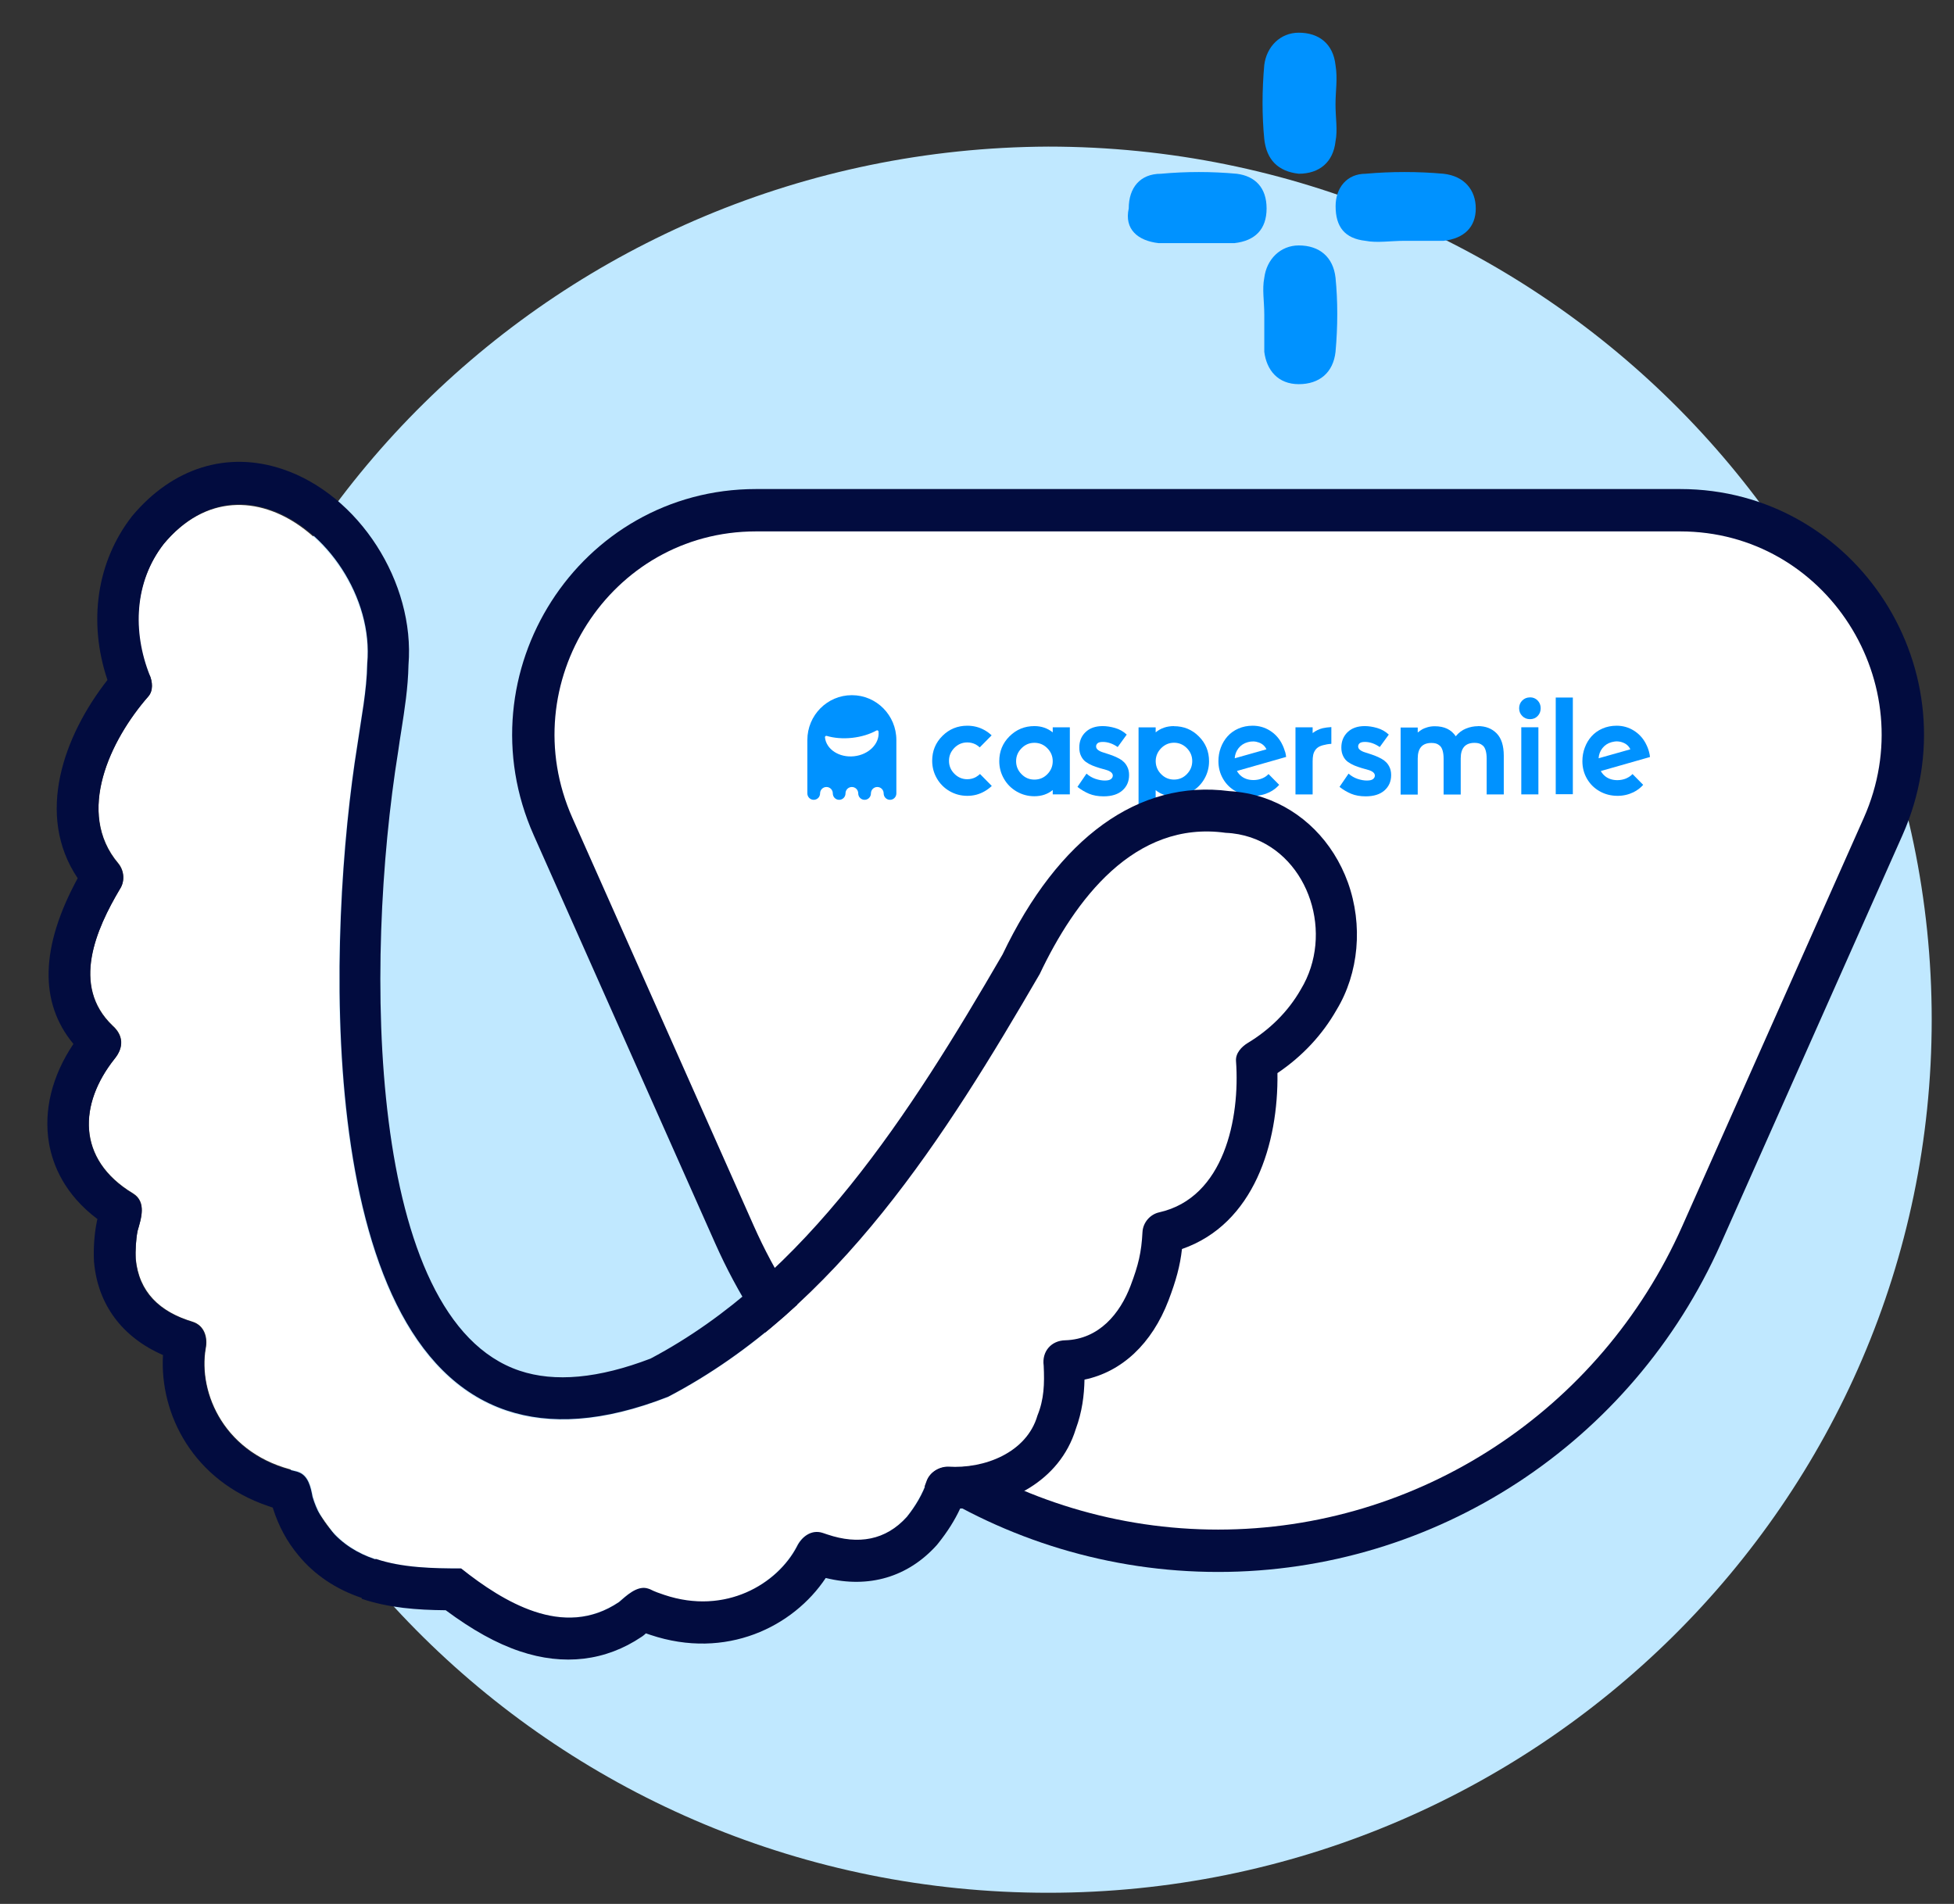
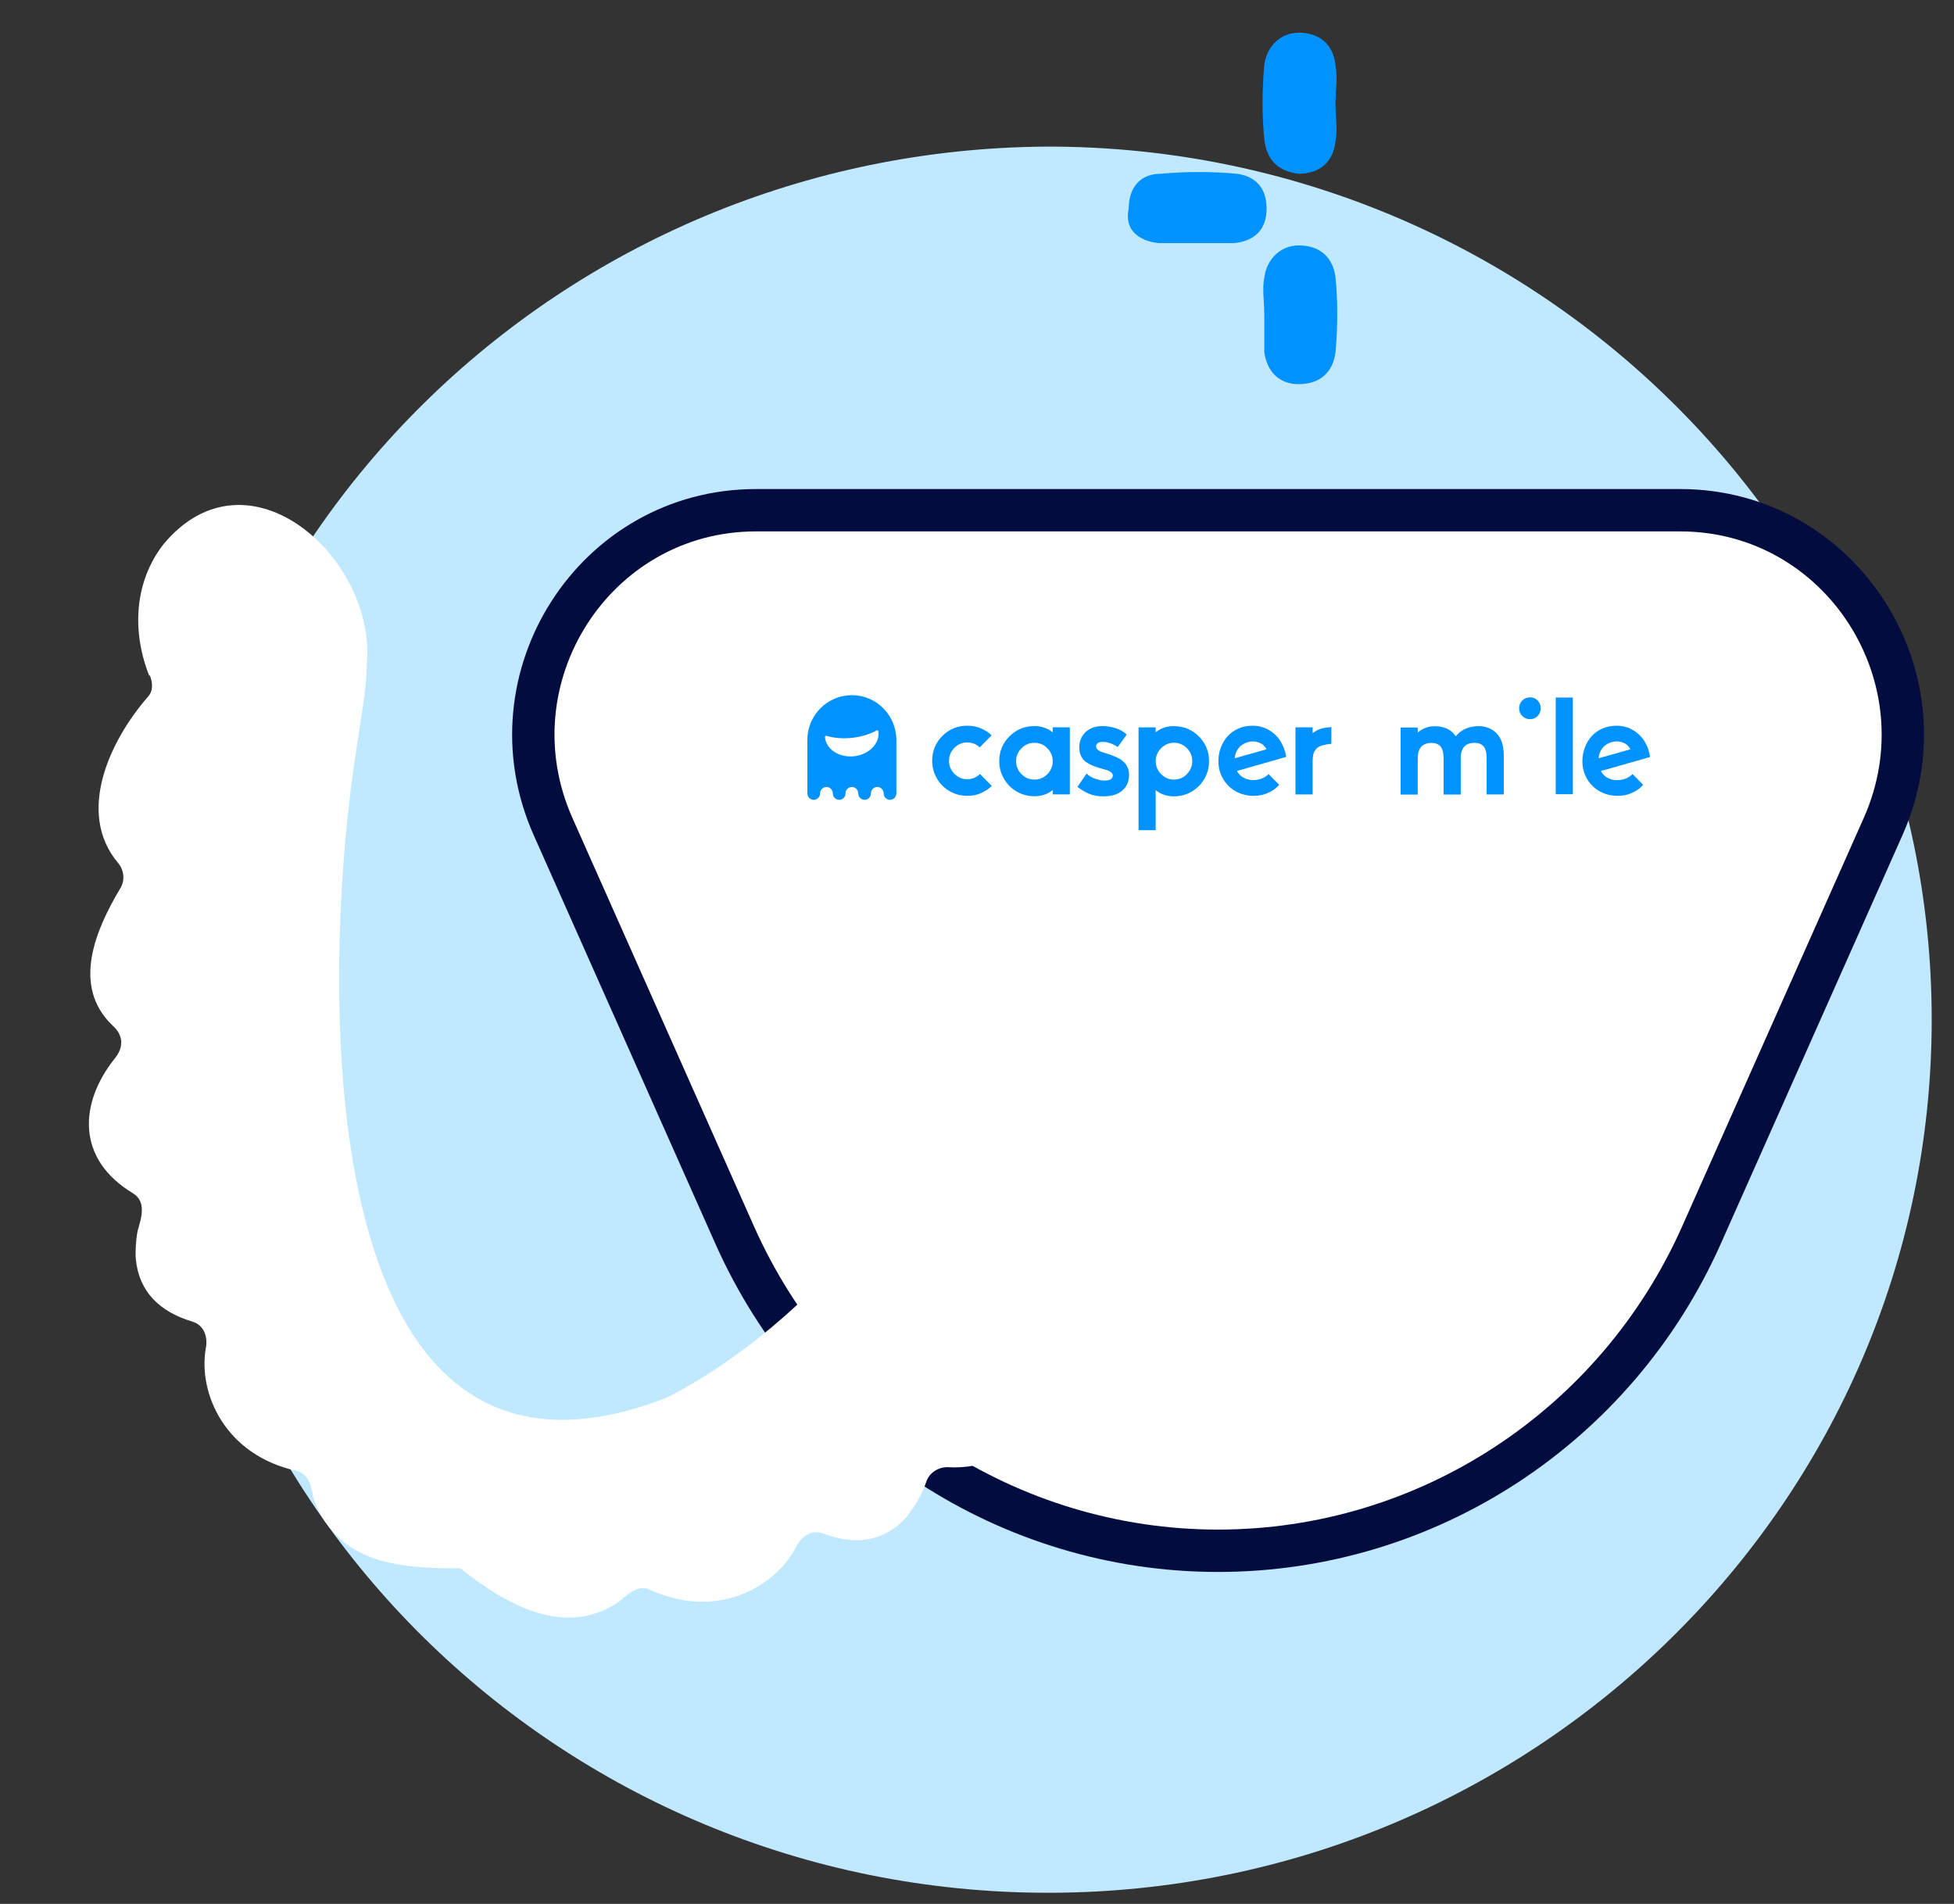
<svg xmlns="http://www.w3.org/2000/svg" fill="none" viewBox="0 0 78 76" height="76" width="78">
  <rect x="0" y="0" width="78" height="76" fill="#333333" stroke="none" />
  <g clip-path="url(#clip0_8860_3637)">
    <path fill="#C0E8FF" d="M41.841 75.555C61.287 75.555 77.11 59.919 77.11 40.703C77.11 21.487 61.287 5.852 41.841 5.852C22.395 5.939 6.572 21.487 6.572 40.703C6.572 60.007 22.395 75.555 41.841 75.555Z" />
    <path fill="#0092FF" d="M51.843 6.935C52.669 6.935 53.219 6.473 53.311 5.643C53.402 5.181 53.311 4.72 53.311 4.166C53.311 3.612 53.402 3.151 53.311 2.597C53.219 1.766 52.669 1.305 51.843 1.305C51.109 1.305 50.559 1.858 50.467 2.597C50.376 3.612 50.376 4.627 50.467 5.55C50.559 6.381 51.018 6.842 51.843 6.935Z" />
    <path fill="#0092FF" d="M50.468 14.043C50.56 14.781 51.019 15.335 51.844 15.335C52.67 15.335 53.22 14.873 53.312 14.043C53.404 13.027 53.404 12.012 53.312 11.089C53.22 10.258 52.67 9.797 51.844 9.797C51.111 9.797 50.56 10.351 50.468 11.089C50.377 11.55 50.468 12.012 50.468 12.566C50.468 13.027 50.468 13.489 50.468 14.043Z" />
-     <path fill="#0092FF" d="M57.625 6.936C56.616 6.844 55.516 6.844 54.507 6.936C53.773 6.936 53.315 7.49 53.315 8.229C53.315 9.059 53.681 9.521 54.507 9.613C54.965 9.705 55.516 9.613 56.066 9.613C56.616 9.613 57.075 9.613 57.625 9.613C58.451 9.521 58.91 9.059 58.91 8.321C58.91 7.582 58.451 7.029 57.625 6.936Z" />
    <path fill="#0092FF" d="M46.249 9.705C46.708 9.705 47.166 9.705 47.717 9.705C48.267 9.705 48.726 9.705 49.276 9.705C50.102 9.613 50.56 9.152 50.56 8.321C50.56 7.49 50.102 7.029 49.368 6.936C48.359 6.844 47.35 6.844 46.341 6.936C45.515 6.936 45.057 7.49 45.057 8.321C44.873 9.152 45.424 9.613 46.249 9.705Z" />
    <path stroke-miterlimit="10" stroke-width="1.691" stroke="#020C3F" fill="white" d="M67.923 49.293L75.17 32.996C77.805 27.069 73.508 20.367 67.07 20.367H30.176C23.738 20.367 19.441 27.069 22.078 32.996L29.324 49.293C32.737 56.967 40.292 61.903 48.624 61.903C56.955 61.903 64.511 56.965 67.923 49.293Z" />
    <path fill="#0092FF" d="M34.092 30.188C33.501 30.251 32.981 29.914 32.931 29.433C32.927 29.395 32.964 29.365 33 29.375C33.287 29.461 33.64 29.493 34.014 29.453C34.389 29.412 34.726 29.305 34.989 29.159C35.022 29.14 35.065 29.163 35.069 29.202C35.119 29.683 34.683 30.125 34.092 30.188ZM34.002 27.75C33.023 27.75 32.228 28.552 32.228 29.54V31.671C32.228 31.812 32.342 31.927 32.482 31.927C32.623 31.927 32.736 31.813 32.736 31.671C32.736 31.529 32.849 31.415 32.99 31.415C33.131 31.415 33.244 31.529 33.244 31.671C33.244 31.813 33.357 31.927 33.497 31.927C33.638 31.927 33.751 31.813 33.751 31.671C33.751 31.529 33.864 31.415 34.005 31.415C34.146 31.415 34.259 31.529 34.259 31.671C34.259 31.813 34.372 31.927 34.513 31.927C34.653 31.927 34.766 31.813 34.766 31.671C34.766 31.529 34.879 31.415 35.02 31.415C35.161 31.415 35.274 31.529 35.274 31.671C35.274 31.813 35.387 31.927 35.528 31.927C35.668 31.927 35.781 31.813 35.781 31.671V29.54C35.781 28.552 34.987 27.75 34.008 27.75" />
    <path fill="#0092FF" d="M41.809 30.903C41.667 31.049 41.493 31.12 41.291 31.12C41.09 31.12 40.921 31.049 40.777 30.903C40.633 30.757 40.561 30.585 40.561 30.385C40.561 30.185 40.633 30.015 40.777 29.869C40.921 29.723 41.092 29.651 41.291 29.651C41.491 29.651 41.667 29.723 41.809 29.869C41.952 30.015 42.023 30.187 42.023 30.385C42.023 30.583 41.952 30.757 41.809 30.903ZM42.023 29.234C41.816 29.069 41.573 28.984 41.29 28.984C40.9 28.984 40.57 29.121 40.297 29.392C40.024 29.664 39.889 29.994 39.889 30.383C39.889 30.636 39.951 30.869 40.075 31.085C40.198 31.301 40.368 31.471 40.584 31.596C40.8 31.721 41.034 31.784 41.29 31.784C41.577 31.784 41.822 31.701 42.023 31.537V31.71H42.706V29.032H42.023V29.23V29.234Z" />
    <path fill="#0092FF" d="M44.809 30.366C44.731 30.31 44.644 30.26 44.55 30.218C44.456 30.176 44.362 30.139 44.268 30.11C44.176 30.08 44.089 30.052 44.011 30.027C43.933 30.002 43.87 29.969 43.823 29.93C43.776 29.892 43.754 29.846 43.754 29.794C43.754 29.746 43.773 29.704 43.813 29.669C43.853 29.634 43.922 29.616 44.023 29.616C44.223 29.616 44.421 29.685 44.616 29.82L44.977 29.323C44.844 29.198 44.689 29.111 44.513 29.06C44.338 29.009 44.173 28.984 44.018 28.984C43.729 28.984 43.502 29.063 43.335 29.223C43.166 29.383 43.083 29.588 43.083 29.841C43.083 29.971 43.107 30.085 43.156 30.183C43.204 30.282 43.269 30.359 43.347 30.415C43.425 30.471 43.512 30.518 43.609 30.559C43.705 30.597 43.801 30.631 43.895 30.659C43.988 30.685 44.075 30.71 44.155 30.733C44.235 30.755 44.3 30.785 44.348 30.824C44.397 30.863 44.421 30.908 44.421 30.961C44.421 31.013 44.395 31.063 44.345 31.101C44.294 31.14 44.213 31.157 44.101 31.157C43.99 31.157 43.865 31.136 43.733 31.092C43.602 31.049 43.481 30.978 43.371 30.882L43.01 31.41C43.156 31.526 43.312 31.617 43.476 31.686C43.641 31.754 43.834 31.788 44.054 31.788C44.378 31.788 44.628 31.709 44.805 31.552C44.983 31.394 45.071 31.191 45.071 30.938C45.071 30.812 45.047 30.699 44.996 30.603C44.948 30.504 44.884 30.427 44.805 30.371" />
-     <path fill="#0092FF" d="M55.268 30.366C55.19 30.31 55.103 30.26 55.009 30.218C54.915 30.176 54.821 30.139 54.729 30.11C54.635 30.08 54.55 30.052 54.472 30.027C54.394 30.002 54.331 29.969 54.284 29.93C54.237 29.892 54.215 29.846 54.215 29.794C54.215 29.746 54.234 29.704 54.274 29.669C54.314 29.634 54.383 29.616 54.484 29.616C54.684 29.616 54.882 29.685 55.077 29.82L55.438 29.323C55.304 29.198 55.15 29.111 54.974 29.06C54.799 29.009 54.634 28.984 54.479 28.984C54.19 28.984 53.963 29.063 53.796 29.223C53.629 29.383 53.544 29.588 53.544 29.841C53.544 29.971 53.568 30.085 53.617 30.183C53.665 30.282 53.73 30.359 53.808 30.415C53.886 30.471 53.975 30.518 54.07 30.559C54.166 30.597 54.262 30.631 54.355 30.659C54.449 30.685 54.536 30.71 54.616 30.733C54.696 30.755 54.761 30.785 54.809 30.824C54.858 30.863 54.882 30.908 54.882 30.961C54.882 31.013 54.856 31.063 54.806 31.101C54.755 31.14 54.673 31.157 54.562 31.157C54.451 31.157 54.326 31.136 54.194 31.092C54.063 31.049 53.942 30.978 53.832 30.882L53.471 31.41C53.617 31.526 53.773 31.617 53.937 31.686C54.102 31.754 54.295 31.788 54.515 31.788C54.839 31.788 55.089 31.709 55.266 31.552C55.444 31.394 55.532 31.191 55.532 30.938C55.532 30.812 55.508 30.699 55.458 30.603C55.409 30.504 55.344 30.427 55.266 30.371" />
    <path fill="#0092FF" d="M47.379 30.901C47.236 31.047 47.064 31.119 46.866 31.119C46.668 31.119 46.501 31.05 46.36 30.912C46.218 30.773 46.143 30.608 46.134 30.415V30.352C46.143 30.162 46.219 29.997 46.36 29.857C46.503 29.718 46.671 29.648 46.866 29.648C47.06 29.648 47.236 29.72 47.379 29.866C47.521 30.011 47.592 30.183 47.592 30.381C47.592 30.58 47.521 30.754 47.379 30.899M46.866 28.984C46.577 28.984 46.334 29.067 46.132 29.234V29.035H45.449V33.139H46.132V31.54C46.332 31.705 46.577 31.788 46.866 31.788C47.12 31.788 47.356 31.724 47.57 31.6C47.785 31.473 47.954 31.303 48.077 31.089C48.201 30.873 48.263 30.64 48.263 30.387C48.263 29.997 48.128 29.667 47.855 29.395C47.584 29.123 47.254 28.988 46.864 28.988" />
    <path fill="#0092FF" d="M58.994 28.988C58.834 28.988 58.676 29.02 58.519 29.083C58.363 29.146 58.227 29.248 58.111 29.39C57.932 29.123 57.654 28.99 57.275 28.99C57.167 28.99 57.066 29.004 56.974 29.032C56.882 29.06 56.814 29.088 56.771 29.114C56.725 29.142 56.666 29.183 56.593 29.239V29.041H55.91V31.719H56.593V30.278C56.593 29.864 56.776 29.657 57.141 29.657C57.21 29.657 57.269 29.664 57.322 29.679C57.374 29.695 57.424 29.723 57.473 29.765C57.522 29.808 57.56 29.872 57.586 29.96C57.612 30.048 57.626 30.157 57.626 30.287V31.715H58.309V30.274C58.309 29.86 58.493 29.653 58.86 29.653C58.928 29.653 58.989 29.66 59.041 29.676C59.093 29.692 59.143 29.72 59.192 29.762C59.241 29.804 59.279 29.869 59.305 29.957C59.331 30.044 59.345 30.153 59.345 30.283V31.712H60.028V30.167C60.028 29.767 59.934 29.471 59.745 29.276C59.555 29.081 59.305 28.984 58.994 28.984" />
    <path fill="#0092FF" d="M61.075 27.838C60.952 27.838 60.849 27.88 60.766 27.962C60.682 28.047 60.641 28.148 60.641 28.271C60.641 28.394 60.682 28.498 60.766 28.582C60.849 28.666 60.952 28.708 61.075 28.708C61.199 28.708 61.298 28.666 61.379 28.584C61.461 28.499 61.501 28.396 61.501 28.271C61.501 28.147 61.459 28.043 61.379 27.961C61.298 27.878 61.197 27.836 61.075 27.836" />
-     <path fill="#0092FF" d="M61.41 29.031H60.727V31.71H61.41V29.031Z" />
    <path fill="#0092FF" d="M62.785 27.844H62.102V31.703H62.785V27.844Z" />
    <path fill="#0092FF" d="M38.968 31.012C38.861 31.073 38.741 31.105 38.612 31.105C38.414 31.105 38.242 31.033 38.097 30.887C37.953 30.741 37.882 30.57 37.882 30.369C37.882 30.169 37.953 30.001 38.097 29.853C38.242 29.708 38.412 29.636 38.612 29.636C38.735 29.636 38.848 29.664 38.954 29.72C39.012 29.752 39.064 29.79 39.109 29.834L39.584 29.353C39.498 29.272 39.401 29.2 39.293 29.141C39.085 29.025 38.859 28.969 38.612 28.969C38.223 28.969 37.892 29.104 37.619 29.376C37.346 29.648 37.211 29.978 37.211 30.368C37.211 30.62 37.273 30.856 37.397 31.07C37.52 31.286 37.691 31.456 37.906 31.581C38.122 31.705 38.356 31.768 38.612 31.768C38.867 31.768 39.09 31.709 39.302 31.587C39.41 31.526 39.505 31.454 39.59 31.373L39.12 30.896C39.074 30.94 39.024 30.979 38.968 31.01" />
    <path fill="#0092FF" d="M52.398 29.264V29.032H51.713V31.711H52.398V30.391C52.398 30.293 52.405 30.208 52.419 30.14C52.432 30.071 52.46 30.006 52.502 29.943C52.544 29.882 52.601 29.831 52.676 29.796C52.751 29.761 52.848 29.733 52.971 29.712C53.023 29.703 53.083 29.696 53.145 29.692V29.023C53.011 29.032 52.897 29.046 52.804 29.067C52.658 29.102 52.523 29.167 52.396 29.264" />
    <path fill="#0092FF" d="M63.813 30.269C63.823 30.117 63.873 29.982 63.966 29.864C64.058 29.748 64.179 29.667 64.331 29.625C64.489 29.58 64.64 29.585 64.783 29.641C64.925 29.695 65.024 29.787 65.08 29.911L63.811 30.269H63.813ZM64.927 31.068C64.81 31.117 64.69 31.142 64.564 31.142C64.372 31.142 64.211 31.091 64.082 30.991C64.006 30.931 63.947 30.861 63.901 30.778L65.865 30.218C65.859 30.15 65.845 30.078 65.824 30.003C65.793 29.885 65.747 29.776 65.692 29.674C65.692 29.674 65.692 29.673 65.692 29.671C65.688 29.664 65.683 29.657 65.68 29.65C65.568 29.448 65.415 29.286 65.217 29.162C65.012 29.034 64.784 28.969 64.531 28.969C64.325 28.969 64.138 29.007 63.964 29.083C63.792 29.158 63.648 29.262 63.531 29.392C63.415 29.522 63.326 29.671 63.262 29.843C63.197 30.015 63.166 30.196 63.166 30.384C63.166 30.64 63.227 30.875 63.35 31.087C63.474 31.3 63.642 31.466 63.858 31.587C64.073 31.709 64.311 31.768 64.572 31.768C64.798 31.768 65.01 31.719 65.207 31.623C65.36 31.547 65.487 31.449 65.593 31.329L65.167 30.898C65.101 30.968 65.022 31.024 64.93 31.064" />
    <path fill="#0092FF" d="M49.287 30.271C49.297 30.118 49.348 29.983 49.44 29.866C49.532 29.75 49.654 29.669 49.805 29.627C49.963 29.581 50.114 29.587 50.257 29.641C50.399 29.695 50.498 29.787 50.554 29.911L49.287 30.269V30.271ZM51.294 30.003C51.261 29.885 51.218 29.776 51.162 29.674C51.162 29.674 51.162 29.673 51.162 29.671C51.159 29.664 51.154 29.657 51.15 29.65C51.039 29.448 50.886 29.286 50.688 29.162C50.483 29.034 50.255 28.969 50.001 28.969C49.796 28.969 49.608 29.007 49.435 29.083C49.263 29.158 49.118 29.262 49.002 29.392C48.885 29.522 48.797 29.671 48.732 29.843C48.668 30.015 48.637 30.194 48.637 30.384C48.637 30.64 48.698 30.875 48.821 31.087C48.944 31.3 49.113 31.466 49.328 31.587C49.544 31.709 49.782 31.768 50.043 31.768C50.269 31.768 50.481 31.719 50.677 31.623C50.83 31.547 50.957 31.449 51.063 31.329L50.637 30.898C50.571 30.97 50.493 31.024 50.401 31.064C50.285 31.114 50.165 31.138 50.038 31.138C49.846 31.138 49.685 31.087 49.556 30.987C49.48 30.928 49.421 30.857 49.376 30.775L51.34 30.215C51.333 30.146 51.319 30.075 51.298 29.999" />
    <path fill="white" d="M5.961 26.985C5.266 25.239 5.341 23.248 6.527 21.723C9.9 17.673 15.026 22.277 14.643 26.509C14.624 27.605 14.403 28.68 14.249 29.765C12.83 38.574 12.098 61.471 26.651 55.779C33.427 52.237 37.741 45.349 41.486 38.903C42.878 35.97 45.259 32.759 48.896 33.265C51.924 33.401 53.422 37.022 51.91 39.516C51.4 40.412 50.656 41.135 49.781 41.662C49.547 41.806 49.297 42.063 49.321 42.376C49.486 44.658 48.852 47.834 46.258 48.417C45.894 48.495 45.61 48.821 45.587 49.201C45.546 50.019 45.425 50.518 45.104 51.336C44.68 52.46 43.838 53.479 42.496 53.521C41.934 53.532 41.555 53.968 41.633 54.533C41.668 55.26 41.648 55.875 41.384 56.525C40.955 58.01 39.259 58.66 37.824 58.566C37.464 58.562 37.1 58.78 36.98 59.139C36.803 59.666 36.514 60.143 36.174 60.568C35.283 61.559 34.133 61.689 32.85 61.212C32.382 61.043 31.98 61.342 31.786 61.746C30.945 63.351 28.62 64.693 25.918 63.447C25.468 63.225 24.963 63.724 24.69 63.949C22.536 65.407 20.17 64.027 18.377 62.605C16.53 62.595 14.427 62.546 13.2 61.032C12.891 60.67 12.655 60.263 12.497 59.729C12.421 59.329 12.319 58.837 11.858 58.718C8.972 58.09 7.906 55.61 8.214 53.826C8.303 53.387 8.162 52.906 7.687 52.758C6.376 52.365 5.548 51.571 5.42 50.251C5.397 49.938 5.427 49.467 5.495 49.127C5.64 48.624 5.859 47.971 5.309 47.634C3.033 46.261 3.161 44.041 4.572 42.264C4.965 41.786 4.915 41.312 4.494 40.936C2.827 39.345 3.846 37.073 4.785 35.488C4.996 35.172 4.962 34.751 4.723 34.459C3.005 32.429 4.414 29.514 5.923 27.793C6.13 27.557 6.086 27.203 5.975 26.943" />
-     <path fill="#020C3F" d="M14.971 62.241C14.291 62.013 13.67 61.64 13.18 61.054C12.871 60.692 12.635 60.285 12.476 59.751C12.405 59.375 12.309 58.897 11.901 58.761C11.88 58.754 11.869 58.75 11.848 58.743C11.643 58.697 11.44 58.641 11.252 58.578C8.814 57.76 7.918 55.502 8.197 53.837C8.283 53.408 8.152 52.931 7.702 52.78C7.702 52.78 7.681 52.773 7.671 52.769C7.618 52.752 7.566 52.734 7.514 52.717C6.29 52.306 5.524 51.533 5.414 50.265C5.401 49.956 5.421 49.482 5.489 49.141C5.634 48.639 5.853 47.986 5.302 47.648C3.027 46.276 3.155 44.056 4.566 42.278C4.959 41.8 4.909 41.326 4.488 40.951C2.821 39.36 3.84 37.087 4.779 35.503C4.99 35.187 4.956 34.765 4.716 34.474C2.999 32.444 4.408 29.529 5.917 27.807C6.124 27.572 6.08 27.217 5.98 26.961C5.285 25.215 5.359 23.224 6.546 21.699C7.83 20.16 9.372 19.869 10.753 20.332C13.024 21.094 14.902 23.858 14.661 26.485C14.643 27.581 14.422 28.656 14.267 29.741C13.099 36.97 12.407 53.678 20.223 56.3C21.939 56.876 24.056 56.778 26.67 55.755C33.446 52.213 37.759 45.325 41.505 38.879C42.9 35.935 45.278 32.735 48.925 33.244C49.282 33.258 49.62 33.325 49.924 33.426C52.267 34.213 53.261 37.289 51.928 39.492C51.418 40.388 50.675 41.111 49.8 41.638C49.565 41.782 49.316 42.039 49.339 42.352C49.505 44.635 48.87 47.81 46.276 48.393C45.913 48.471 45.628 48.797 45.606 49.177C45.564 49.995 45.443 50.494 45.133 51.316C44.709 52.44 43.867 53.459 42.525 53.501C41.963 53.511 41.584 53.947 41.662 54.513C41.697 55.24 41.678 55.854 41.413 56.504C40.984 57.99 39.288 58.64 37.853 58.545C37.493 58.542 37.129 58.76 37.008 59.118C36.832 59.645 36.543 60.123 36.203 60.548C35.35 61.493 34.256 61.665 33.032 61.254C32.98 61.237 32.928 61.219 32.865 61.198L32.844 61.191C32.394 61.04 32.001 61.342 31.811 61.736C31.033 63.221 28.968 64.486 26.519 63.665C26.331 63.602 26.132 63.535 25.944 63.437C25.923 63.43 25.891 63.419 25.87 63.412C25.431 63.265 24.971 63.732 24.712 63.95C23.598 64.701 22.435 64.698 21.326 64.326C20.28 63.975 19.273 63.297 18.41 62.609C17.292 62.609 16.066 62.585 15.009 62.23M14.44 63.821C15.518 64.183 16.643 64.267 17.792 64.277C18.864 65.071 19.816 65.601 20.757 65.917C22.505 66.504 24.179 66.303 25.608 65.34C25.639 65.316 25.681 65.295 25.716 65.26L25.783 65.2C25.846 65.221 25.898 65.238 25.961 65.26C28.985 66.274 31.669 64.935 32.962 62.989C34.682 63.414 36.246 62.954 37.396 61.675C37.414 61.657 37.435 61.629 37.456 61.601C37.818 61.148 38.113 60.684 38.328 60.217C40.207 60.133 42.293 59.156 42.944 57.041C43.198 56.353 43.278 55.7 43.291 55.071C44.78 54.761 45.983 53.641 46.646 51.906C46.946 51.115 47.106 50.536 47.182 49.858C50.067 48.856 51.034 45.628 50.993 42.836C52.001 42.154 52.787 41.304 53.354 40.31C54.24 38.849 54.419 36.928 53.804 35.221C53.21 33.591 51.982 32.358 50.433 31.839C49.993 31.691 49.533 31.607 49.065 31.579C45.462 31.109 42.254 33.421 40.02 38.1C36.324 44.468 32.183 50.946 25.97 54.231C23.899 55.025 22.145 55.187 20.743 54.716C14.632 52.666 14.529 38.469 15.894 29.994C15.934 29.702 15.976 29.435 16.019 29.168C16.149 28.332 16.288 27.465 16.306 26.544C16.574 23.246 14.325 19.748 11.28 18.727C9.072 17.986 6.886 18.671 5.272 20.603C3.861 22.416 3.509 24.819 4.289 27.144C2.558 29.353 1.392 32.514 3.101 35.057C1.612 37.794 1.554 40.013 2.931 41.671C2.07 42.953 1.732 44.34 1.958 45.647C2.111 46.508 2.571 47.67 3.891 48.664C3.877 48.706 3.866 48.738 3.862 48.783C3.766 49.243 3.725 49.851 3.751 50.329C3.744 50.35 3.751 50.364 3.755 50.388C3.908 52.081 4.881 53.381 6.506 54.09C6.367 56.447 7.708 59.112 10.722 60.123C10.774 60.141 10.837 60.162 10.889 60.18C10.886 60.19 10.903 60.208 10.899 60.218C11.127 60.928 11.456 61.542 11.922 62.097C12.551 62.859 13.405 63.439 14.441 63.786L14.44 63.821Z" />
  </g>
  <defs>
    <clipPath id="clip0_8860_3637">
      <rect transform="translate(0.828 0.555)" fill="white" height="75" width="77" />
    </clipPath>
  </defs>
</svg>